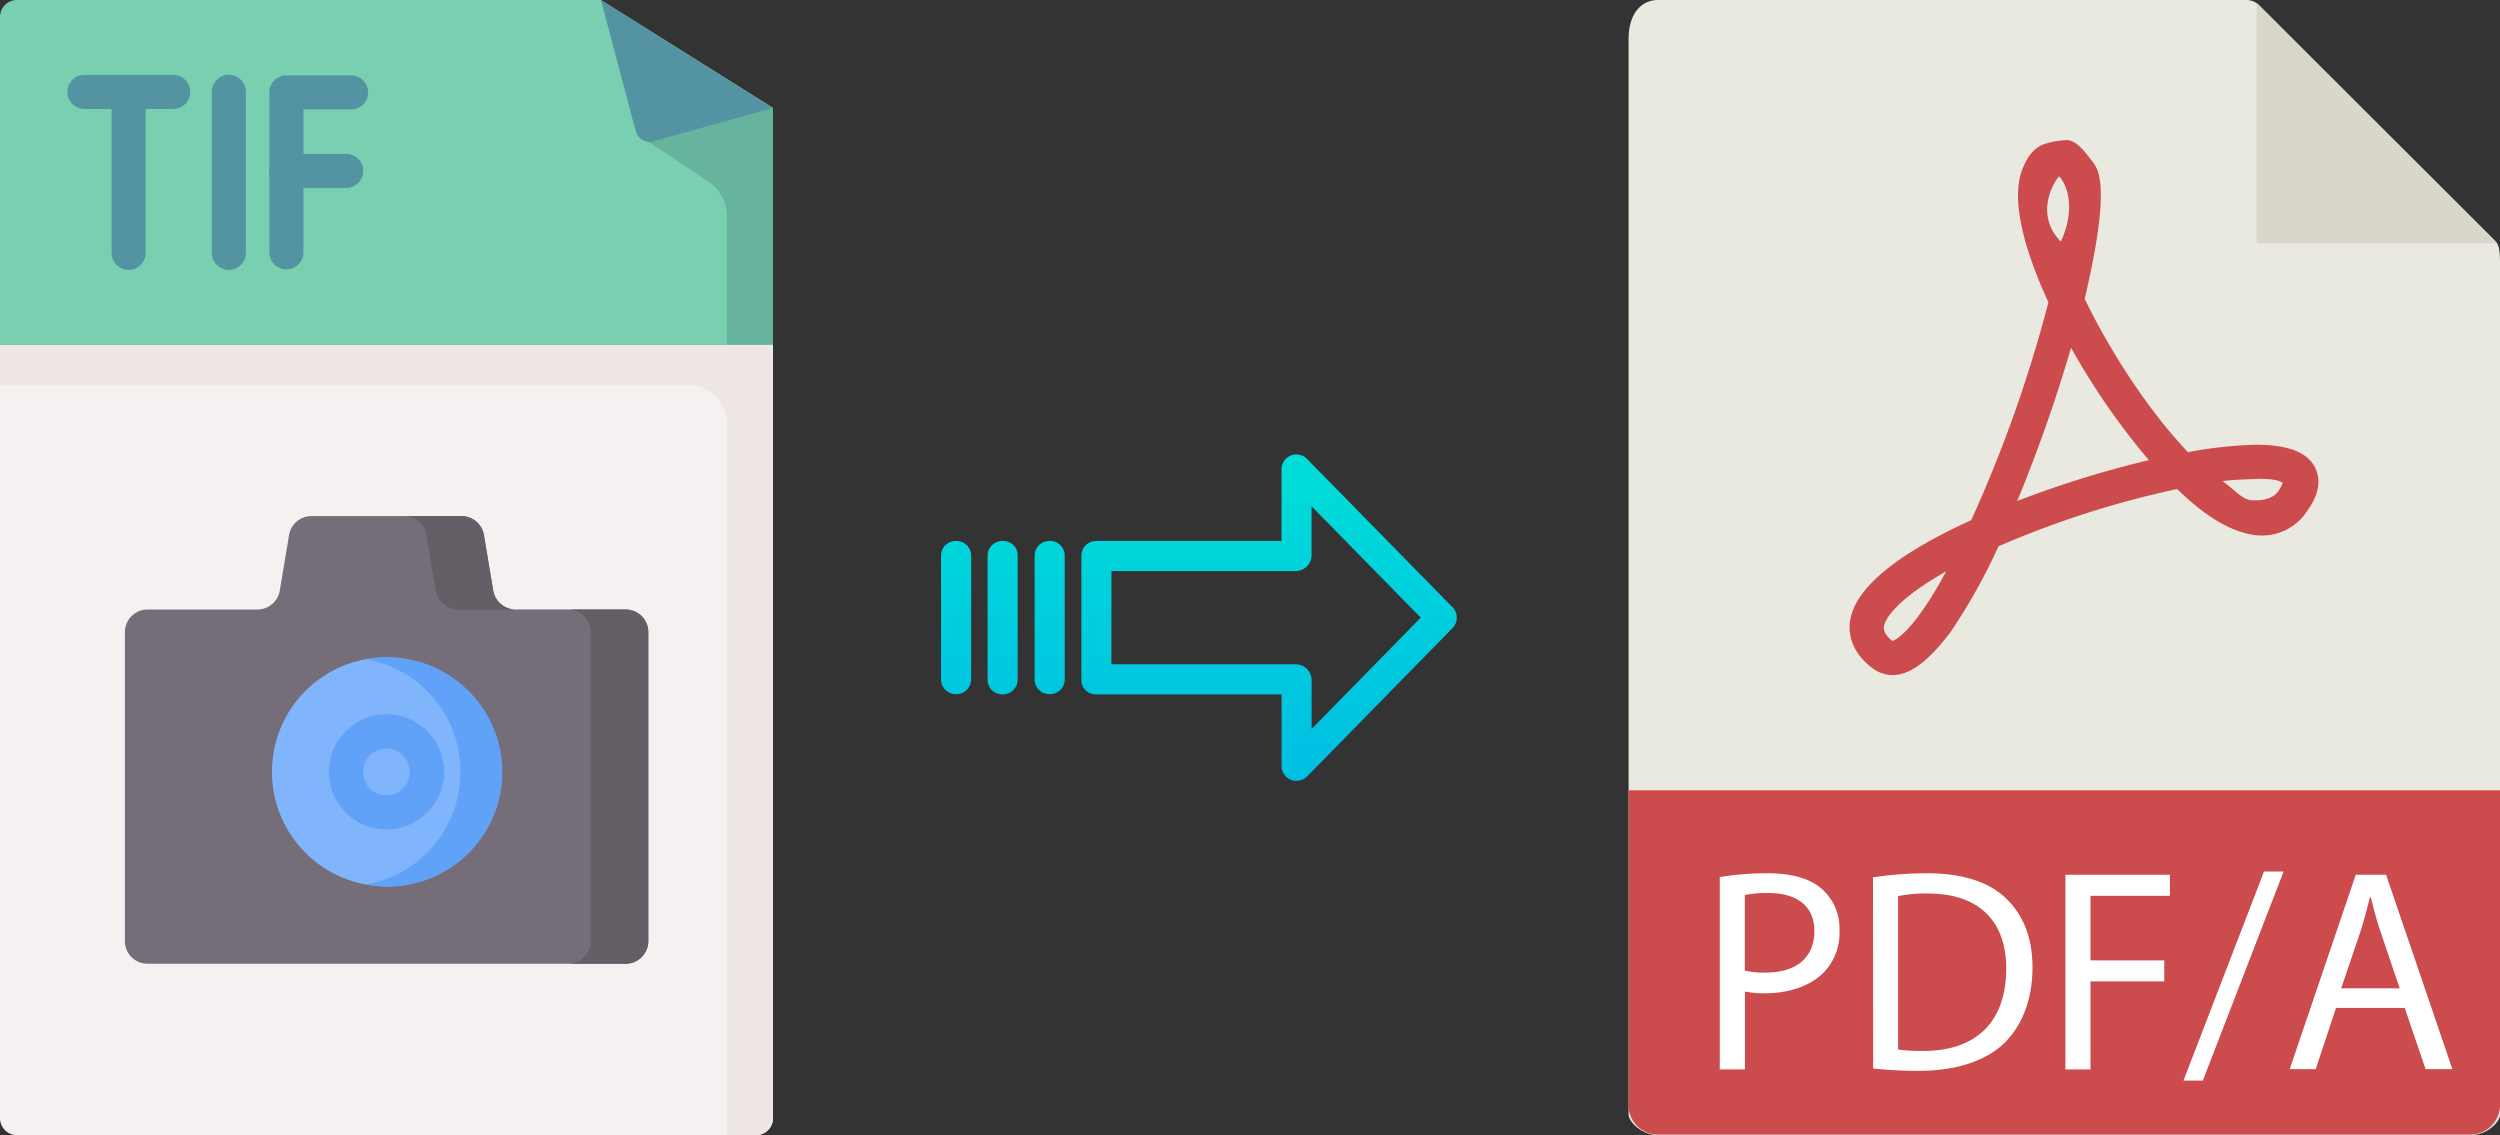
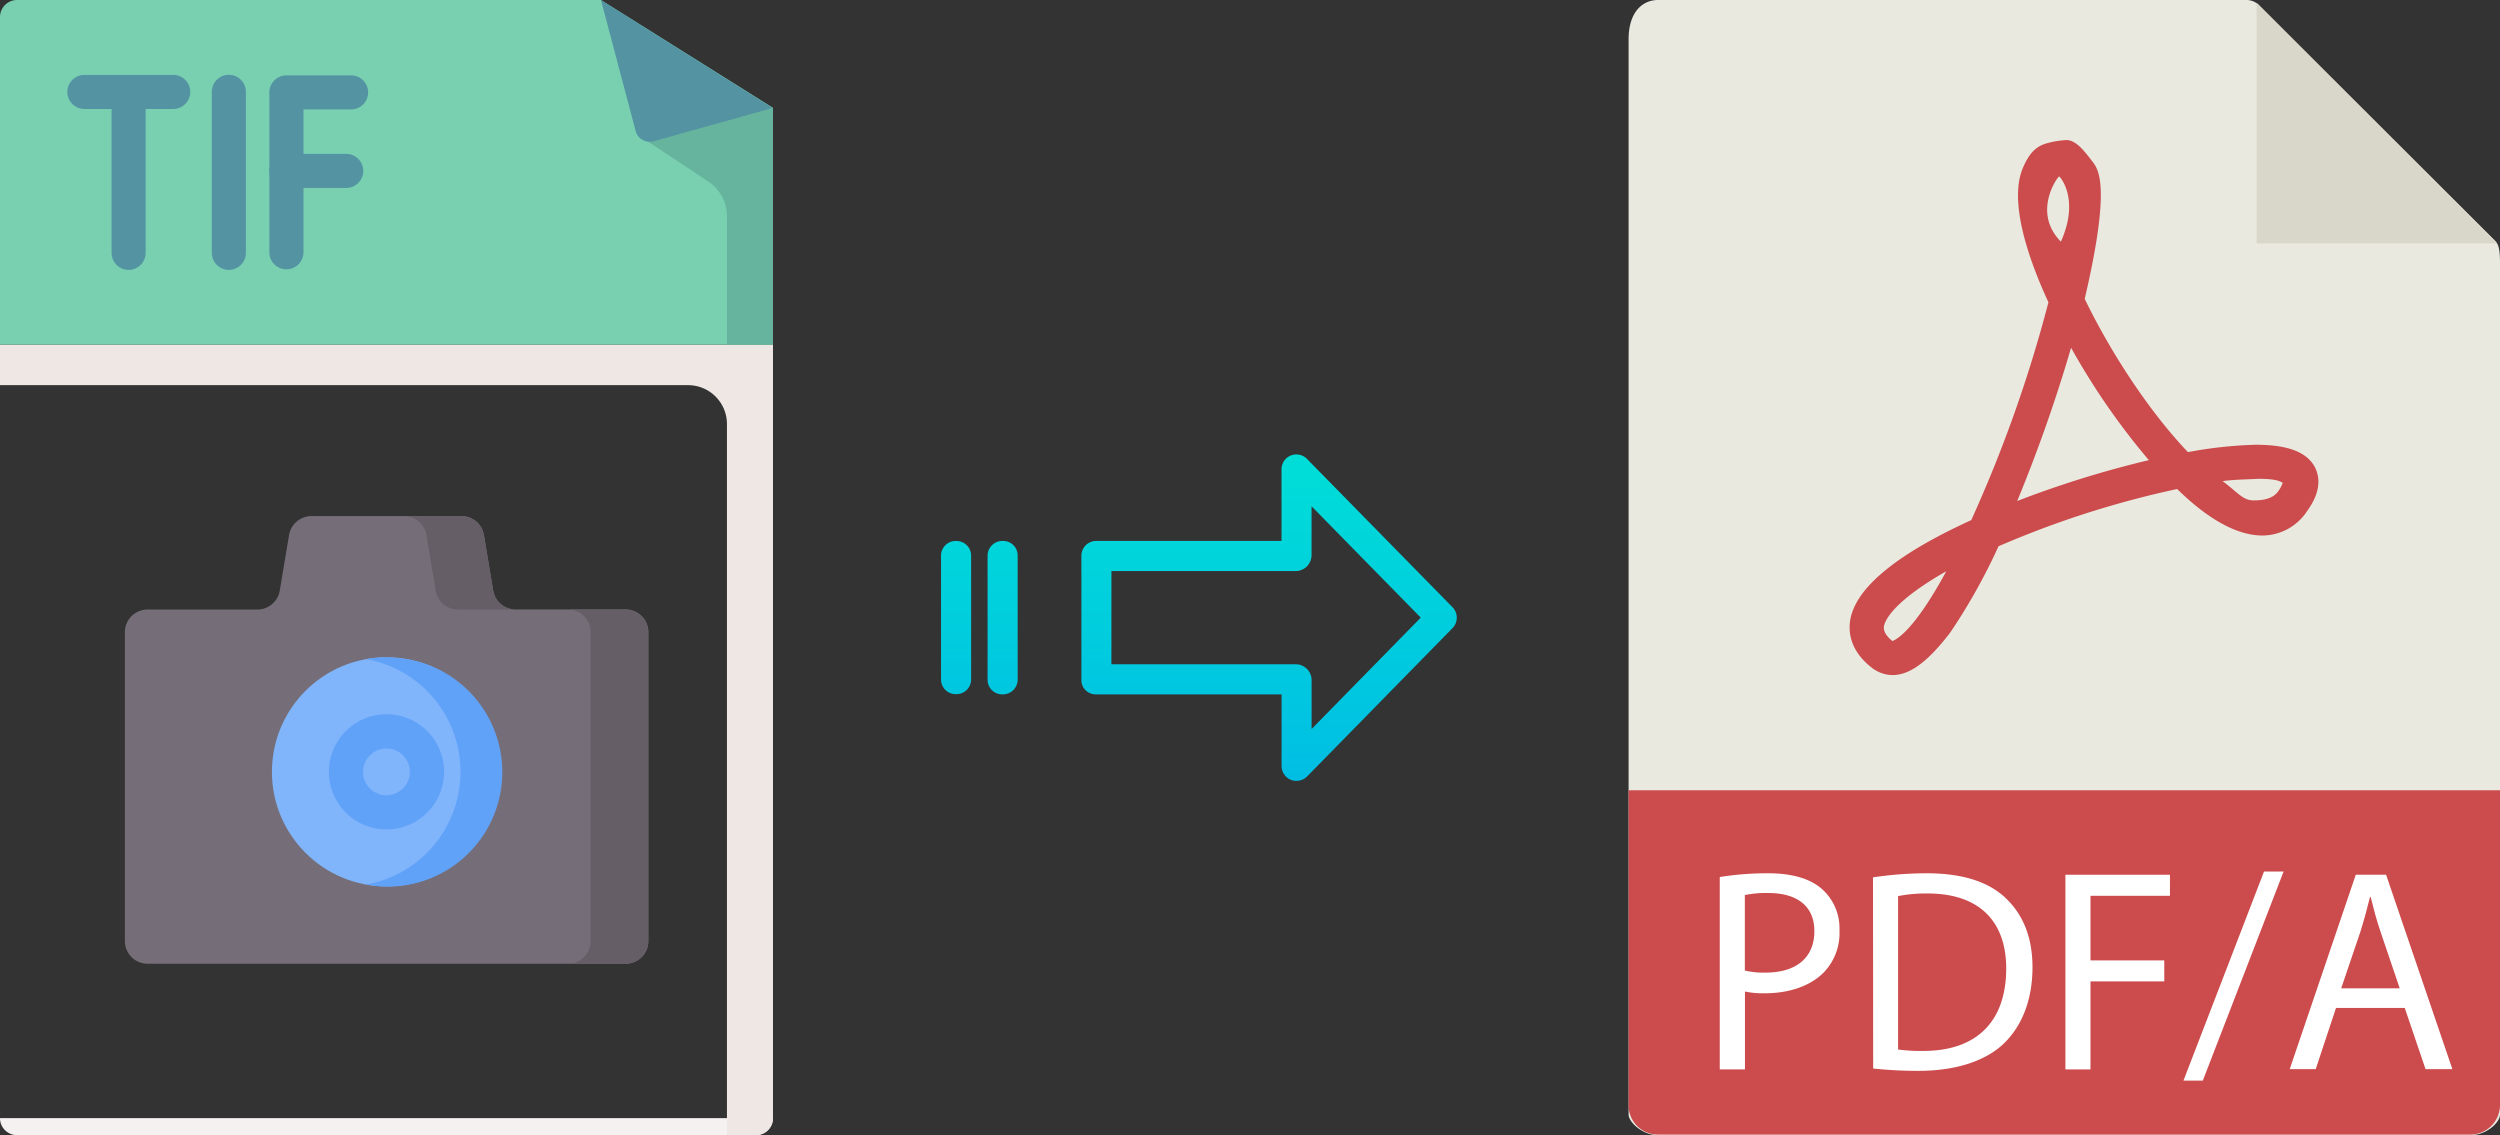
<svg xmlns="http://www.w3.org/2000/svg" xmlns:xlink="http://www.w3.org/1999/xlink" viewBox="0 0 440.47 200">
  <rect x="0" y="0" width="440.47" height="200" fill="#333333" stroke="none" />
  <defs>
    <style>.cls-1{fill:#e9e9e0;}.cls-2{fill:#d9d7ca;}.cls-3{fill:#cc4b4c;}.cls-4{fill:#fff;}.cls-5{fill:#f6f1f1;}.cls-6{fill:#efe7e4;}.cls-7{fill:#78d0b1;}.cls-8{fill:#66b49d;}.cls-9{fill:#5493a2;}.cls-10{fill:#756e78;}.cls-11{fill:#665e66;}.cls-12{fill:#80b4fb;}.cls-13{fill:#61a2f9;}.cls-14{fill:url(#linear-gradient);}.cls-15{fill:url(#linear-gradient-2);}.cls-16{fill:url(#linear-gradient-3);}.cls-17{fill:url(#linear-gradient-4);}</style>
    <linearGradient id="linear-gradient" x1="223.58" y1="136.41" x2="223.58" y2="17.21" gradientTransform="matrix(1, 0, 0, -1, 0, 186.4)" gradientUnits="userSpaceOnUse">
      <stop offset="0" stop-color="#00efd1" />
      <stop offset="1" stop-color="#00acea" />
    </linearGradient>
    <linearGradient id="linear-gradient-2" x1="184.93" y1="136.41" x2="184.93" y2="17.21" xlink:href="#linear-gradient" />
    <linearGradient id="linear-gradient-3" x1="176.69" y1="136.41" x2="176.69" y2="17.21" xlink:href="#linear-gradient" />
    <linearGradient id="linear-gradient-4" x1="168.44" y1="136.41" x2="168.44" y2="17.21" xlink:href="#linear-gradient" />
  </defs>
  <title>tif to pdfa</title>
  <g id="Layer_2" data-name="Layer 2">
    <g id="Layer_5_Image" data-name="Layer 5 Image">
      <g id="Layer_2-2" data-name="Layer 2">
        <g id="Capa_1" data-name="Capa 1">
          <path class="cls-1" d="M395.79,0H292.14c-2.9,0-5.2,2.3-5.2,6.9V196.4c0,1.2,2.3,3.6,5.2,3.6H435.27c2.9,0,5.2-2.3,5.2-3.6V46.28c0-2.5-.3-3.3-.9-3.9L398,.9A3.14,3.14,0,0,0,395.79,0Z" />
          <polygon class="cls-2" points="397.59 0.5 397.59 42.88 439.87 42.88 397.59 0.5" />
          <path class="cls-3" d="M333.42,118.94h0a6,6,0,0,1-3.5-1.2c-3.7-2.8-4.2-5.9-4-8,.6-5.8,7.8-11.9,21.39-18.1a237.21,237.21,0,0,0,13.6-38.38c-3.6-7.79-7-17.79-4.5-23.68.9-2.1,2-3.7,4.1-4.3a15.67,15.67,0,0,1,3.59-.6c1.8,0,3.4,2.3,4.5,3.7s3.4,4.19-1.3,24.28c4.8,9.9,11.6,20.09,18.19,27a74.41,74.41,0,0,1,12-1.3c5.59,0,9,1.3,10.39,4,1.1,2.2.7,4.8-1.4,7.69a9.43,9.43,0,0,1-7.89,4.3c-4.3,0-9.4-2.7-15-8.19a167.34,167.34,0,0,0-31.48,10.09,103.65,103.65,0,0,1-8.5,15.19C339.72,116.54,336.52,118.94,333.42,118.94Zm9.49-18.29c-7.59,4.3-10.69,7.8-11,9.79,0,.3-.1,1.2,1.5,2.5C334,112.74,337.12,111.34,342.91,100.65Zm48.68-15.89c2.9,2.2,3.6,3.4,5.5,3.4.8,0,3.2,0,4.3-1.6a5.7,5.7,0,0,0,.8-1.5c-.4-.2-1-.7-4.2-.7C396.29,84.46,394,84.46,391.59,84.76ZM364.9,61.27a269,269,0,0,1-9.49,27,180.83,180.83,0,0,1,23.19-7.2A123.51,123.51,0,0,1,364.9,61.27Zm-2.1-30.19c-.3.1-4.79,6.3.3,11.5C366.5,35,362.9,31.08,362.8,31.08Z" />
          <path class="cls-3" d="M435.27,199.9H292.14a5.16,5.16,0,0,1-5.2-5.12V139.23H440.47V194.7A5.23,5.23,0,0,1,435.27,199.9Z" />
          <path class="cls-4" d="M303,154.52a52.53,52.53,0,0,1,8.49-.66c4.37,0,7.57,1,9.6,2.85a9.21,9.21,0,0,1,3,7.17,10,10,0,0,1-2.63,7.31C319.11,173.68,315.3,175,311,175a14.7,14.7,0,0,1-3.56-.31v13.73H303ZM307.42,171a14.09,14.09,0,0,0,3.66.36c5.34,0,8.59-2.58,8.59-7.31,0-4.52-3.2-6.71-8.08-6.71a18.23,18.23,0,0,0-4.17.36Z" />
          <path class="cls-4" d="M330,154.58a64.25,64.25,0,0,1,9.4-.72c6.35,0,10.87,1.48,13.87,4.27s4.83,6.76,4.83,12.29-1.73,10.17-4.93,13.32-8.49,4.93-15.14,4.93a73.78,73.78,0,0,1-8-.41Zm4.42,30.33a29.13,29.13,0,0,0,4.48.25c9.44,0,14.57-5.28,14.57-14.53,0-8.08-4.52-13.21-13.86-13.21a25.12,25.12,0,0,0-5.19.46Z" />
          <path class="cls-4" d="M363.9,154.12h18.42v3.71h-14v11.38h13v3.7h-13v15.51H363.9Z" />
          <path class="cls-4" d="M384.7,190.39l14.19-36.83h3.45l-14.23,36.83Z" />
          <path class="cls-4" d="M411.58,177.59,408,188.37h-4.58l11.64-34.25h5.34l11.68,34.25h-4.73l-3.66-10.78Zm11.22-3.46-3.34-9.85c-.77-2.23-1.28-4.27-1.78-6.25h-.11c-.5,2-1.06,4.12-1.72,6.2l-3.36,9.9Z" />
        </g>
      </g>
    </g>
    <g id="Layer_2-3" data-name="Layer 2">
-       <path class="cls-5" d="M133.14,200H3.05A3,3,0,0,1,0,197V60.71H136.19V197A3,3,0,0,1,133.14,200Z" />
+       <path class="cls-5" d="M133.14,200H3.05A3,3,0,0,1,0,197H136.19V197A3,3,0,0,1,133.14,200Z" />
      <path class="cls-6" d="M0,60.71v7.15H121.23a6.85,6.85,0,0,1,6.85,6.84V200h5.06a3,3,0,0,0,3.05-3.05V60.71Z" />
      <path class="cls-7" d="M105.88,0H3.05A3,3,0,0,0,0,3.05V60.71H136.19V19Z" />
      <path class="cls-8" d="M112.74,24l12.07,8a7.32,7.32,0,0,1,3.27,6.09V60.71h8.11V19Z" />
      <path class="cls-9" d="M105.88,0,112,23.09a2.55,2.55,0,0,0,3.14,1.8l21-5.87Z" />
      <path class="cls-9" d="M40.32,47.55a3,3,0,0,1-3-3V16.18a3,3,0,0,1,6,0V44.53A3,3,0,0,1,40.32,47.55Z" />
      <path class="cls-9" d="M50.46,47.45a3,3,0,0,1-3-3V16.28a3,3,0,0,1,3-3h11.4a3,3,0,1,1,0,6H53.47V44.43A3,3,0,0,1,50.46,47.45Z" />
      <path class="cls-9" d="M61,33.11H50.46a3,3,0,0,1,0-6H61a3,3,0,0,1,0,6Z" />
      <path class="cls-9" d="M30.52,19.2H14.87a3,3,0,1,1,0-6H30.52a3,3,0,1,1,0,6Z" />
      <path class="cls-9" d="M22.66,47.55a3,3,0,0,1-3-3V17.09a3,3,0,1,1,6,0V44.53A3,3,0,0,1,22.66,47.55Z" />
      <path class="cls-10" d="M86.9,104.06l-1.64-9.8a4,4,0,0,0-3.93-3.33H54.86a4,4,0,0,0-3.93,3.33l-1.64,9.8a4,4,0,0,1-3.94,3.33H26a4,4,0,0,0-4,4v54.41a4,4,0,0,0,4,4h84.24a4,4,0,0,0,4-4V111.38a4,4,0,0,0-4-4H90.83a4,4,0,0,1-3.93-3.33Z" />
      <path class="cls-11" d="M75.12,94.26l1.64,9.8a4,4,0,0,0,3.93,3.33H90.84a4,4,0,0,1-3.94-3.33l-1.64-9.8a4,4,0,0,0-3.93-3.33H71.18A4,4,0,0,1,75.12,94.26Z" />
      <path class="cls-11" d="M110.21,107.39H100.07a4,4,0,0,1,4,4v54.41a4,4,0,0,1-4,4h10.14a4,4,0,0,0,4-4V111.38A4,4,0,0,0,110.21,107.39Z" />
      <circle class="cls-12" cx="68.09" cy="135.99" r="20.18" />
      <path class="cls-13" d="M68.09,115.81a20,20,0,0,0-3.56.32,20.18,20.18,0,0,1,0,39.72,20.18,20.18,0,1,0,3.56-40Z" />
      <path class="cls-13" d="M68.09,146.14A10.15,10.15,0,1,1,78.25,136,10.16,10.16,0,0,1,68.09,146.14Zm0-14.26A4.12,4.12,0,1,0,72.21,136,4.11,4.11,0,0,0,68.09,131.88Z" />
    </g>
    <g id="Layer_3" data-name="Layer 3">
      <path class="cls-14" d="M230.28,80.86a2.62,2.62,0,0,0-3.7-.06,2.66,2.66,0,0,0-.79,1.91v12.6H193.18a2.6,2.6,0,0,0-2.65,2.54v22a2.46,2.46,0,0,0,.77,1.79,2.58,2.58,0,0,0,1.88.7h32.62v12.59a2.64,2.64,0,0,0,1.62,2.46,2.57,2.57,0,0,0,1,.19,2.64,2.64,0,0,0,1.89-.79l25.59-26.11a2.63,2.63,0,0,0,0-3.71Zm.81,47.58v-8.62a2.8,2.8,0,0,0-2.7-2.78H195.82V100.61h32.56a2.81,2.81,0,0,0,2.7-2.78V89.2l19.24,19.62Z" />
-       <path class="cls-15" d="M184.94,95.31h0a2.59,2.59,0,0,0-2.65,2.54v0l0,21.89a2.58,2.58,0,0,0,2.59,2.56h.06a2.59,2.59,0,0,0,2.65-2.54v0l0-21.89A2.57,2.57,0,0,0,185,95.31Z" />
      <path class="cls-16" d="M176.69,95.31h0A2.6,2.6,0,0,0,174,97.85v21.93a2.57,2.57,0,0,0,2.58,2.56h.07a2.6,2.6,0,0,0,2.65-2.54V97.86a2.55,2.55,0,0,0-2.58-2.55Z" />
      <path class="cls-17" d="M168.45,95.31h0a2.59,2.59,0,0,0-2.65,2.54v0l0,21.89a2.58,2.58,0,0,0,2.59,2.56h.06a2.59,2.59,0,0,0,2.65-2.54v0l0-21.89a2.57,2.57,0,0,0-2.59-2.55Z" />
    </g>
  </g>
</svg>